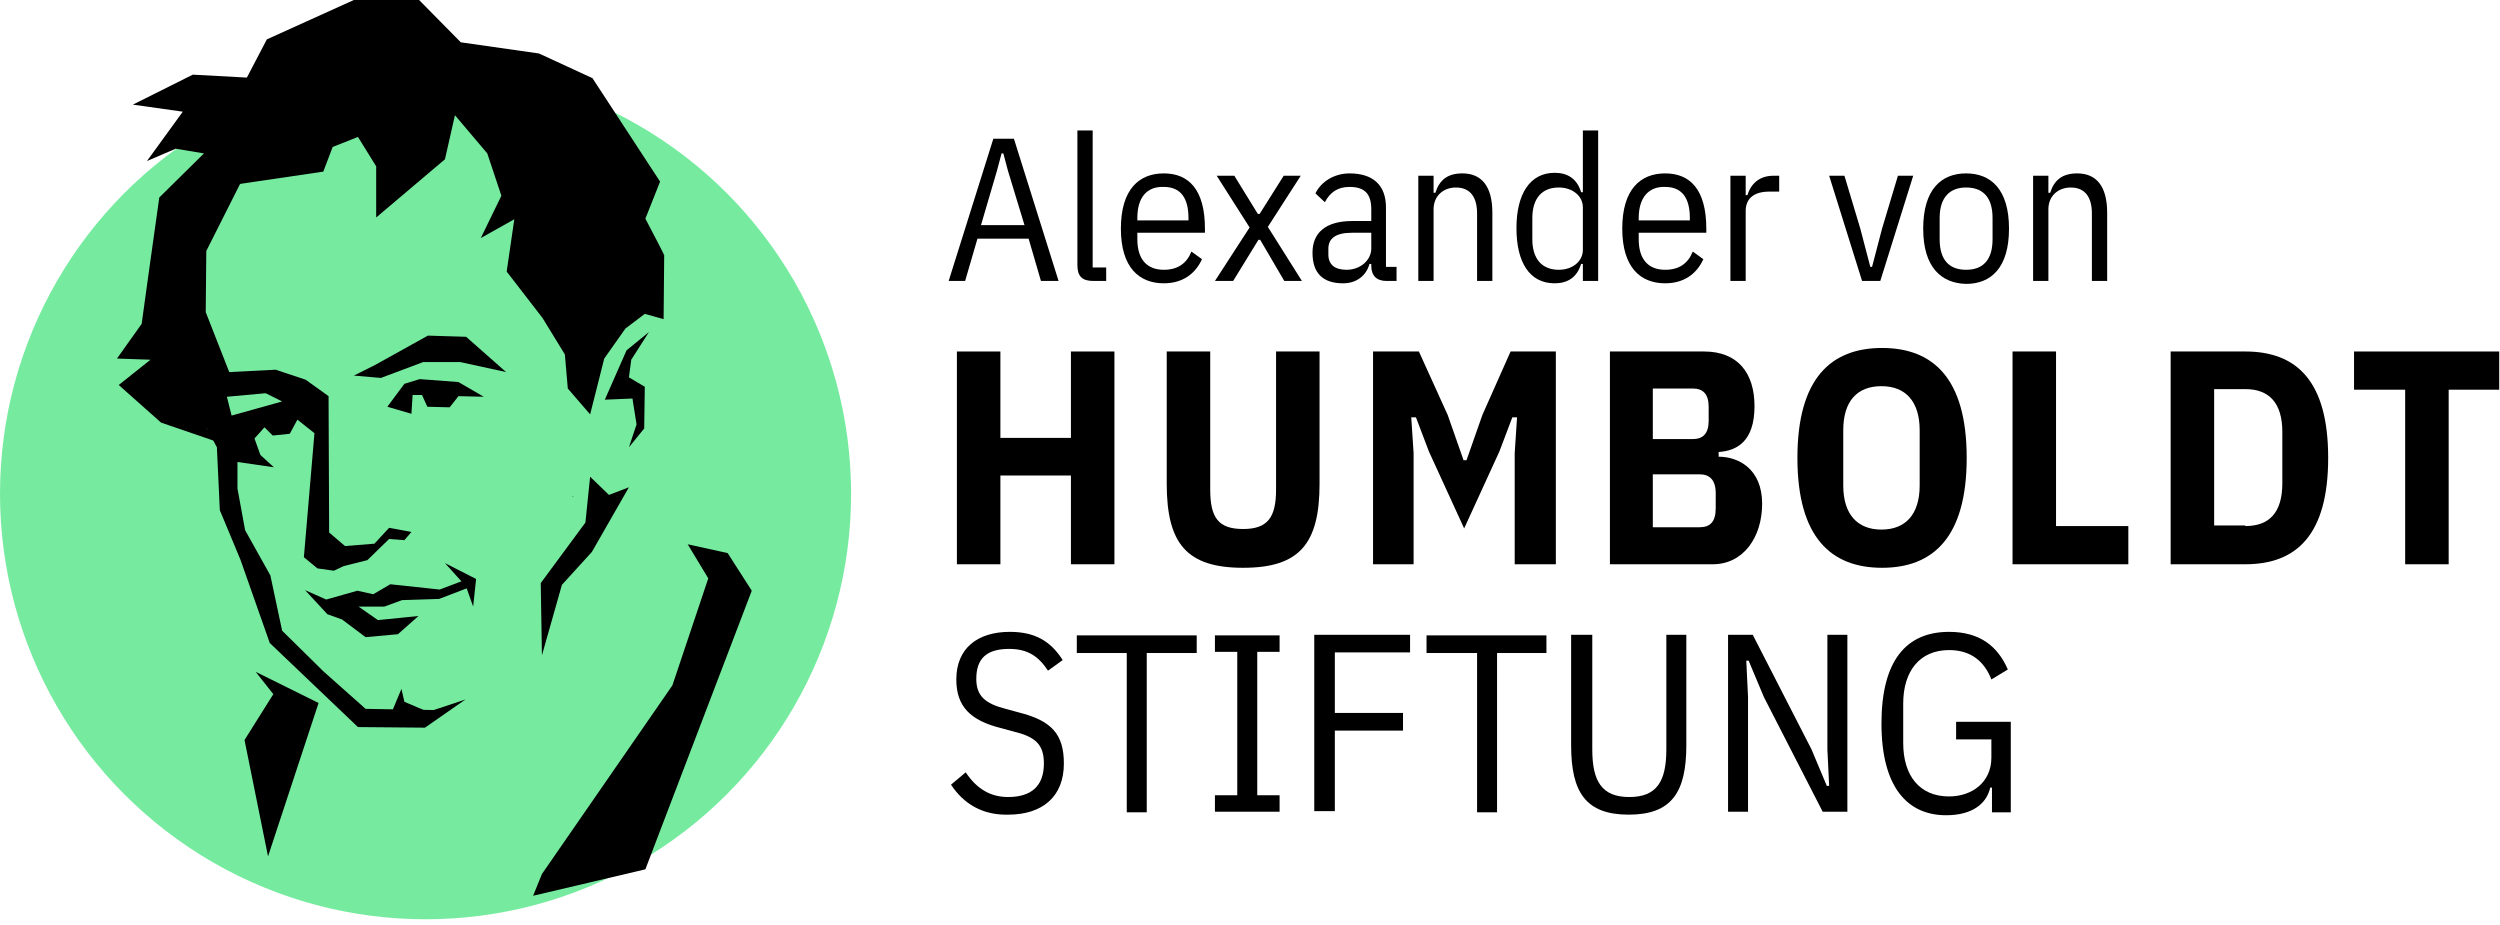
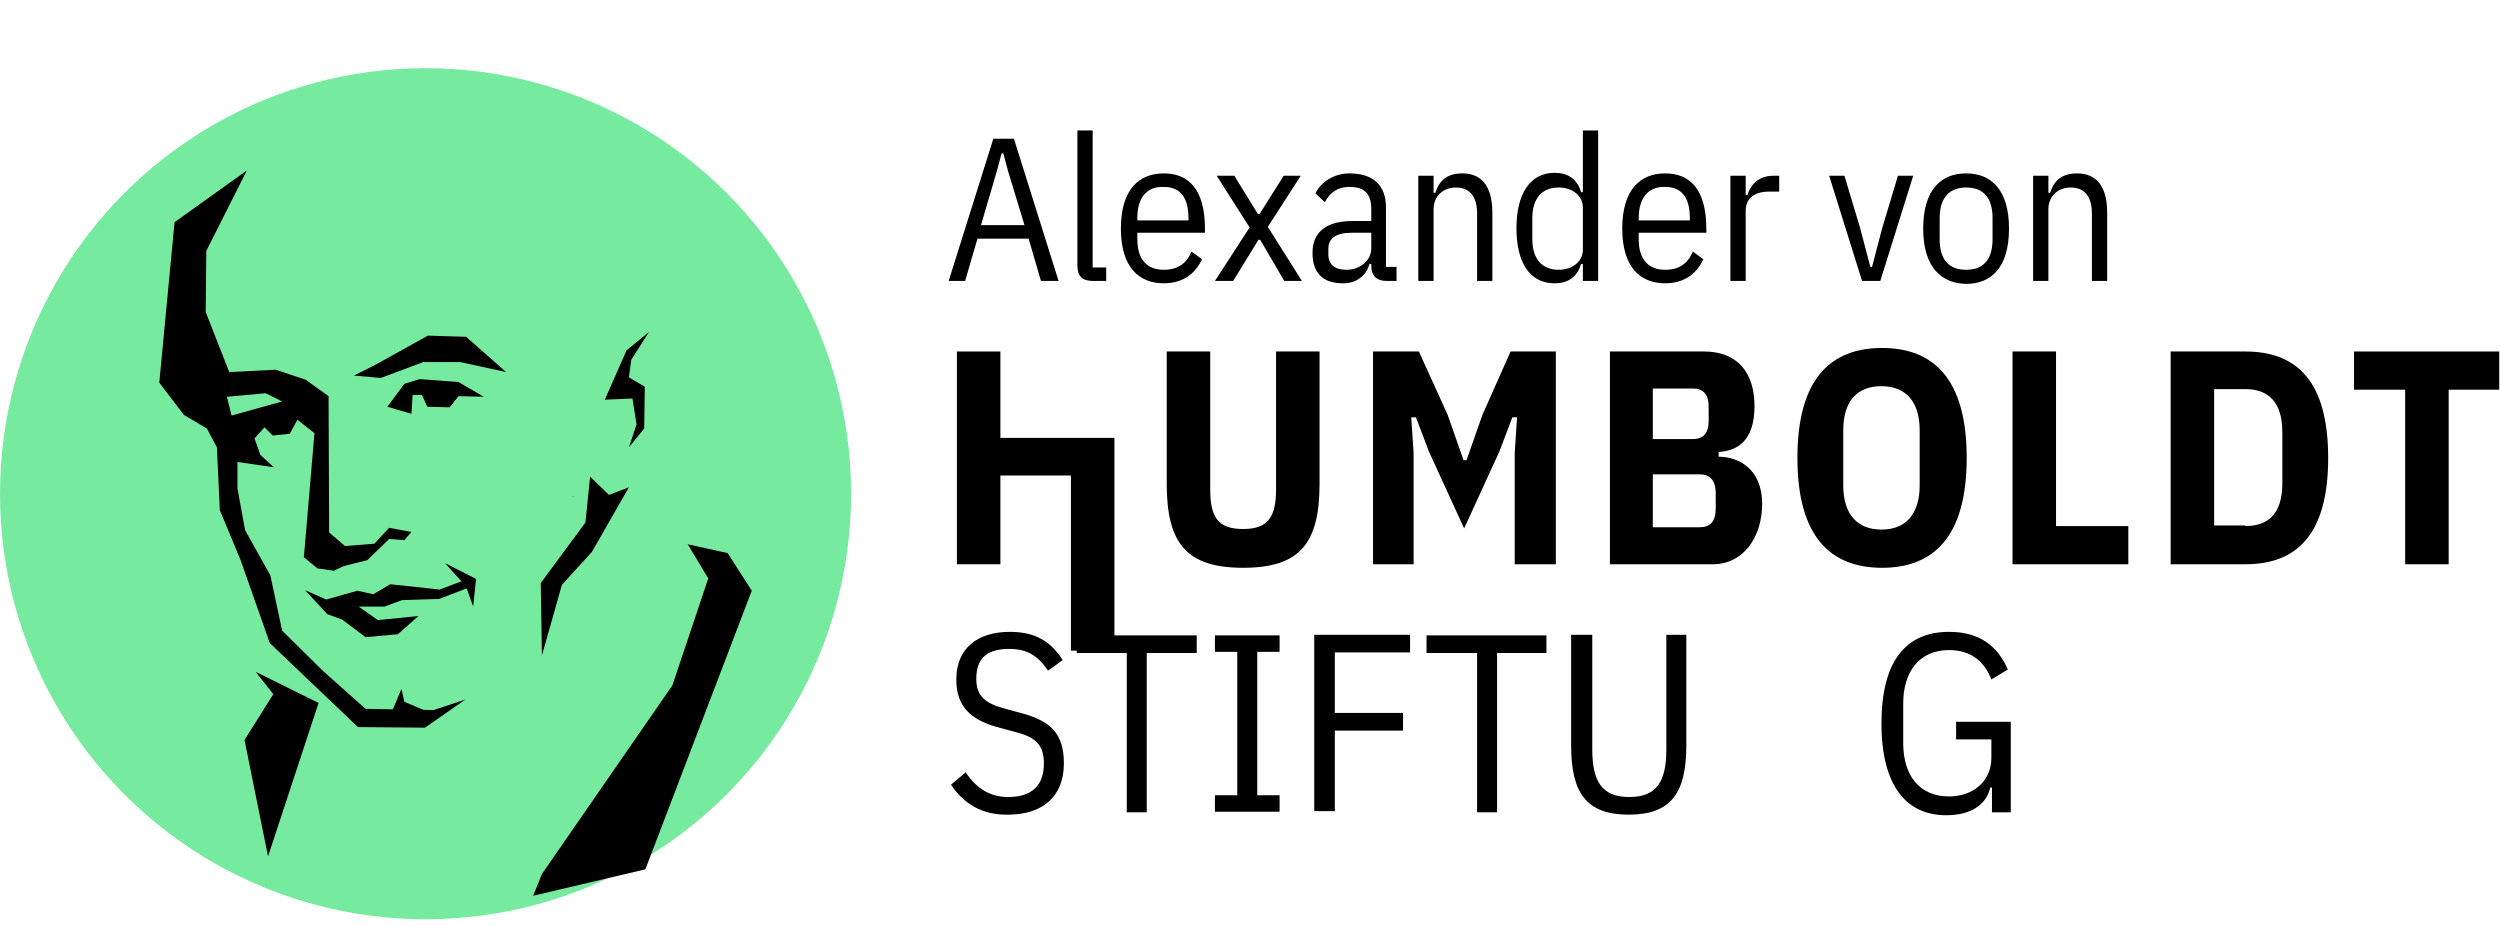
<svg xmlns="http://www.w3.org/2000/svg" clip-rule="evenodd" fill-rule="evenodd" stroke-linejoin="round" stroke-miterlimit="2" viewBox="0 0 319 118">
  <g fill-rule="nonzero">
    <path d="m132.825 35.85-1.575-5.4h-6.525l-1.575 5.4h-2.1l5.7-18.15h2.625l5.7 18.15zm-4.2-14.025-.6-2.25h-.225l-.6 2.25-2.025 6.9h5.55z" />
    <path d="m139.5 35.85c-1.425 0-2.025-.6-2.025-2.025v-17.175h1.95v17.475h1.725v1.725z" />
    <path d="m143.025 29.175c0-5.025 2.325-7.05 5.475-7.05s5.25 2.025 5.25 7.05v.525h-8.625v.825c0 2.625 1.275 3.9 3.375 3.9 1.8 0 2.925-.825 3.525-2.325l1.35.975c-.825 1.8-2.4 3.075-4.875 3.075-3.15 0-5.475-2.025-5.475-6.975zm2.1-1.35v.3h6.525v-.3c0-2.625-1.05-3.975-3.15-3.975-2.175-.075-3.375 1.35-3.375 3.975z" />
    <path d="m155.025 35.85 4.425-6.825-4.2-6.6h2.25l3 4.875h.225l3.075-4.875h2.175l-4.2 6.525 4.35 6.9h-2.25l-3.075-5.25h-.225l-3.225 5.25z" />
    <path d="m176.925 35.85c-1.275 0-1.95-.675-1.95-1.95v-.225h-.225c-.45 1.575-1.725 2.475-3.375 2.475-2.625 0-3.9-1.35-3.9-3.9 0-2.475 1.575-4.05 5.1-4.05h2.4v-1.5c0-1.95-.825-2.85-2.775-2.85-1.5 0-2.475.675-3.15 1.95l-1.2-1.125c.675-1.425 2.325-2.55 4.35-2.55 3 0 4.65 1.5 4.65 4.35v7.575h1.35v1.8zm-1.95-4.125v-2.025h-2.475c-2.1 0-3 .75-3 2.025v.75c0 1.35.9 1.95 2.325 1.95 1.8 0 3.15-1.275 3.15-2.7z" />
    <path d="m180.975 35.85v-13.425h1.95v2.175h.225c.525-1.65 1.575-2.475 3.45-2.475 2.4 0 3.825 1.575 3.825 5.025v8.7h-1.95v-8.625c0-2.1-.9-3.3-2.7-3.3-1.575 0-2.85 1.05-2.85 2.775v9.15z" />
    <path d="m201.975 33.675h-.225c-.525 1.725-1.725 2.475-3.375 2.475-3.225 0-4.875-2.7-4.875-7.05s1.725-7.05 4.875-7.05c1.65 0 2.85.75 3.375 2.475h.225v-7.875h1.95v19.2h-1.95zm0-1.8v-5.4c0-1.5-1.35-2.55-3.075-2.55-2.175 0-3.375 1.425-3.375 3.9v2.7c0 2.475 1.2 3.9 3.375 3.9 1.725 0 3.075-1.05 3.075-2.55z" />
    <path d="m207 29.175c0-5.025 2.325-7.05 5.475-7.05s5.25 2.025 5.25 7.05v.525h-8.625v.825c0 2.625 1.275 3.9 3.375 3.9 1.8 0 2.925-.825 3.525-2.325l1.35.975c-.825 1.8-2.4 3.075-4.875 3.075-3.15 0-5.475-2.025-5.475-6.975zm2.1-1.35v.3h6.525v-.3c0-2.625-1.05-3.975-3.15-3.975-2.1-.075-3.375 1.35-3.375 3.975z" />
    <path d="m220.8 35.85v-13.425h1.95v2.475h.225c.45-1.5 1.575-2.475 3.3-2.475h.75v2.025h-1.275c-1.875 0-3 .825-3 2.475v8.925z" />
    <path d="m237.6 35.85-4.2-13.425h1.95l2.025 6.75 1.275 4.875h.225l1.275-4.875 2.025-6.75h1.95l-4.2 13.425z" />
    <path d="m245.4 29.175c0-5.025 2.325-7.05 5.475-7.05s5.475 2.025 5.475 7.05-2.325 7.05-5.475 7.05c-3.15-.075-5.475-2.1-5.475-7.05zm8.85 1.35v-2.7c0-2.625-1.2-3.9-3.375-3.9-2.1 0-3.375 1.275-3.375 3.9v2.7c0 2.625 1.2 3.9 3.375 3.9s3.375-1.275 3.375-3.9z" />
    <path d="m259.425 35.85v-13.425h1.95v2.175h.225c.525-1.65 1.575-2.475 3.45-2.475 2.4 0 3.825 1.575 3.825 5.025v8.7h-1.95v-8.625c0-2.1-.9-3.3-2.7-3.3-1.575 0-2.85 1.05-2.85 2.775v9.15z" />
-     <path d="m136.65 60.675h-9v11.325h-5.55v-27.15h5.55v11.025h9v-11.025h5.55v27.15h-5.55z" />
+     <path d="m136.65 60.675h-9v11.325h-5.55v-27.15h5.55v11.025h9h5.55v27.15h-5.55z" />
    <path d="m154.425 44.85v17.625c0 3.6 1.05 5.025 4.2 5.025s4.2-1.5 4.2-5.025v-17.625h5.55v16.875c0 7.65-2.55 10.725-9.75 10.725s-9.75-3.075-9.75-10.725v-16.875z" />
    <path d="m193.275 57.825.3-4.575h-.6l-1.65 4.35-4.5 9.825-4.5-9.825-1.65-4.35h-.6l.3 4.575v14.175h-5.175v-27.15h5.85l3.675 8.1 2.025 5.775h.375l2.025-5.775 3.6-8.1h5.775v27.15h-5.25z" />
    <path d="m205.35 44.85h12.075c4.35 0 6.45 2.775 6.45 6.975 0 4.575-2.325 5.7-4.575 5.85v.6c2.55 0 5.55 1.575 5.55 6 0 4.275-2.4 7.725-6.3 7.725h-13.125v-27.15zm5.55 11.175h5.1c1.275 0 2.025-.675 2.025-2.325v-1.8c0-1.65-.75-2.325-2.025-2.325h-5.1zm0 11.25h6c1.275 0 2.025-.675 2.025-2.4v-1.95c0-1.725-.825-2.4-2.025-2.4h-6z" />
    <path d="m229.35 58.425c0-10.125 4.275-14.025 10.8-14.025s10.8 3.9 10.8 14.025-4.275 14.025-10.8 14.025-10.8-3.9-10.8-14.025zm15.6 3.525v-7.05c0-3.675-1.8-5.625-4.875-5.625s-4.875 1.875-4.875 5.625v7.05c0 3.675 1.8 5.625 4.875 5.625s4.875-1.95 4.875-5.625z" />
    <path d="m256.8 72v-27.15h5.55v22.275h9.225v4.875z" />
    <path d="m276.975 44.85h9.525c6.6 0 10.575 3.825 10.575 13.575s-3.975 13.575-10.575 13.575h-9.525zm9.525 22.275c3.075 0 4.725-1.725 4.725-5.475v-6.525c0-3.675-1.65-5.475-4.725-5.475h-3.975v17.4h3.975z" />
    <path d="m312.45 49.725v22.275h-5.55v-22.275h-6.525v-4.875h18.525v4.875z" />
    <path d="m121.35 100.125 1.875-1.575c1.35 2.025 3.075 3.15 5.4 3.15 3 0 4.575-1.425 4.575-4.275 0-2.325-.975-3.375-3.75-4.05l-1.65-.45c-3.975-.975-5.775-2.775-5.775-6.225 0-3.975 2.7-6.075 6.825-6.075 3.15 0 5.175 1.125 6.75 3.6l-1.875 1.35c-1.2-1.8-2.55-2.775-4.95-2.775-2.775 0-4.2 1.125-4.2 3.825 0 2.175 1.125 3.15 3.75 3.825l1.65.45c4.2 1.05 5.775 2.775 5.775 6.525 0 4.2-2.7 6.525-7.125 6.525-3.3.075-5.7-1.425-7.275-3.825z" />
    <path d="m146.325 83.325v20.325h-2.55v-20.325h-6.375v-2.25h15.3v2.25z" />
    <path d="m155.025 103.575v-2.1h2.85v-18.3h-2.85v-2.1h8.25v2.1h-2.85v18.3h2.85v2.1z" />
    <path d="m167.7 103.575v-22.575h12.225v2.25h-9.6v7.725h8.7v2.25h-8.7v10.275h-2.625z" />
    <path d="m191.025 83.325v20.325h-2.55v-20.325h-6.45v-2.25h15.3v2.25z" />
    <path d="m203.175 81v14.625c0 4.05 1.2 6.075 4.725 6.075s4.725-2.025 4.725-6.075v-14.625h2.55v14.1c0 6-1.875 8.85-7.35 8.85s-7.35-2.85-7.35-8.85v-14.1z" />
-     <path d="m225.075 88.95-1.95-4.65h-.3l.225 4.65v14.625h-2.55v-22.575h3.15l7.5 14.625 1.95 4.65h.3l-.225-4.65v-14.625h2.55v22.575h-3.15z" />
    <path d="m254.25 100.5h-.3c-.45 2.025-2.25 3.525-5.625 3.525-4.95 0-8.25-3.6-8.25-11.7 0-8.025 3.15-11.7 8.625-11.7 3.975 0 6.225 1.875 7.5 4.8l-2.1 1.275c-.9-2.325-2.625-3.75-5.4-3.75-3.75 0-5.85 2.7-5.85 6.825v5.025c0 4.2 2.1 6.825 5.85 6.825 2.925 0 5.4-1.8 5.4-4.95v-2.325h-4.5v-2.25h6.975v11.55h-2.4v-3.15z" />
  </g>
  <circle cx="54.3" cy="63" fill="#76eb9f" r="54.3" />
  <g fill-rule="nonzero">
    <path d="m51.6 48.975 1.95-.6 4.95.375 3.225 1.875-3.225-.075-1.125 1.425-2.85-.075-.675-1.5h-1.2l-.15 2.4-3.075-.9z" />
    <path d="m51.225 87.9.375 1.65 3 1.275-3.6.675-.9-.9z" />
    <path d="m82.8 42.375-2.85 2.325-2.775 6.3 3.525-.15.525 3.3-.975 2.925 1.95-2.4.075-5.325-2.025-1.2.3-2.25z" />
    <path d="m82.35 110.925 13.575-35.55-3.075-4.8-5.1-1.125 2.625 4.35-4.575 13.65-16.65 24.075-1.125 2.775" />
    <path d="m32.625 85.725 2.25 2.85-3.675 5.85 3 14.85 6.45-19.575z" />
    <path d="m75.3 60.825-.6 5.85-5.7 7.725.15 9.225 2.55-9 3.825-4.2 4.725-8.25-2.55.975z" />
    <path d="m73.2 63.3h-.15v.075z" />
-     <path d="m84.15 31.35-1.8-3.45 1.875-4.725-8.625-13.2-6.825-3.15-9.975-1.425-5.325-5.4h-8.325l-11.1 5.025-2.55 4.875-6.9-.375-7.65 3.825 6.375.9-4.575 6.3 3.675-1.575 3.6.6-5.7 5.625-1.275 9.075-.975 7.05-3.15 4.425 4.275.15-4.05 3.225 5.4 4.8 7.65 2.625-5.325-5.55 1.35-3.3-.75-3.375v-14.1l5.55-6.525 12.225-1.8 1.2-3.15 3.225-1.275 2.325 3.75v6.525l8.775-7.425 1.275-5.625 4.125 4.875 1.8 5.4-2.625 5.4 4.275-2.4-.975 6.675 4.575 5.925 2.85 4.65.375 4.35 2.85 3.3 1.8-7.125 2.7-3.825 2.475-1.875 2.4.675.075-8.175z" />
    <path d="m45.15 47.925 3.45.3 5.4-2.025h4.725l5.85 1.275-5.1-4.5-4.875-.15-6.75 3.75z" />
    <path d="m43.65 79.05 3 2.25 4.125-.375 2.625-2.325-5.175.525-2.475-1.725h3.3l2.25-.825 4.725-.15 3.525-1.35.825 2.325.375-3.525-3.975-2.025 2.1 2.325-2.775 1.05-6.3-.675-2.175 1.275-2.025-.45-3.975 1.125-2.7-1.2 2.85 3.075zm.225-6.825 3-.75 2.775-2.7 1.95.15.9-1.05-2.85-.525-1.875 2.025-3.75.3-2.025-1.725-.075-17.4-2.925-2.1-3.825-1.275-5.925.3-3-7.65.075-7.8 5.175-10.275-9.225 6.6-1.95 20.475 3.15 4.125 2.925 1.725 1.275 2.4.375 8.025 2.625 6.3 3.75 10.65 11.25 10.725 8.55.075 5.175-3.6-4.05 1.35-8.7-.15-5.4-4.8-5.25-5.175-1.5-7.05-3.225-5.775-.975-5.325v-3.375l4.65.675-1.725-1.575-.75-2.1 1.275-1.425 1.05 1.05 2.175-.225.975-1.8 2.175 1.725-1.35 15.825 1.725 1.425 2.1.3zm-14.325-19.2-.6-2.4 4.95-.45 2.1 1.05z" />
  </g>
</svg>